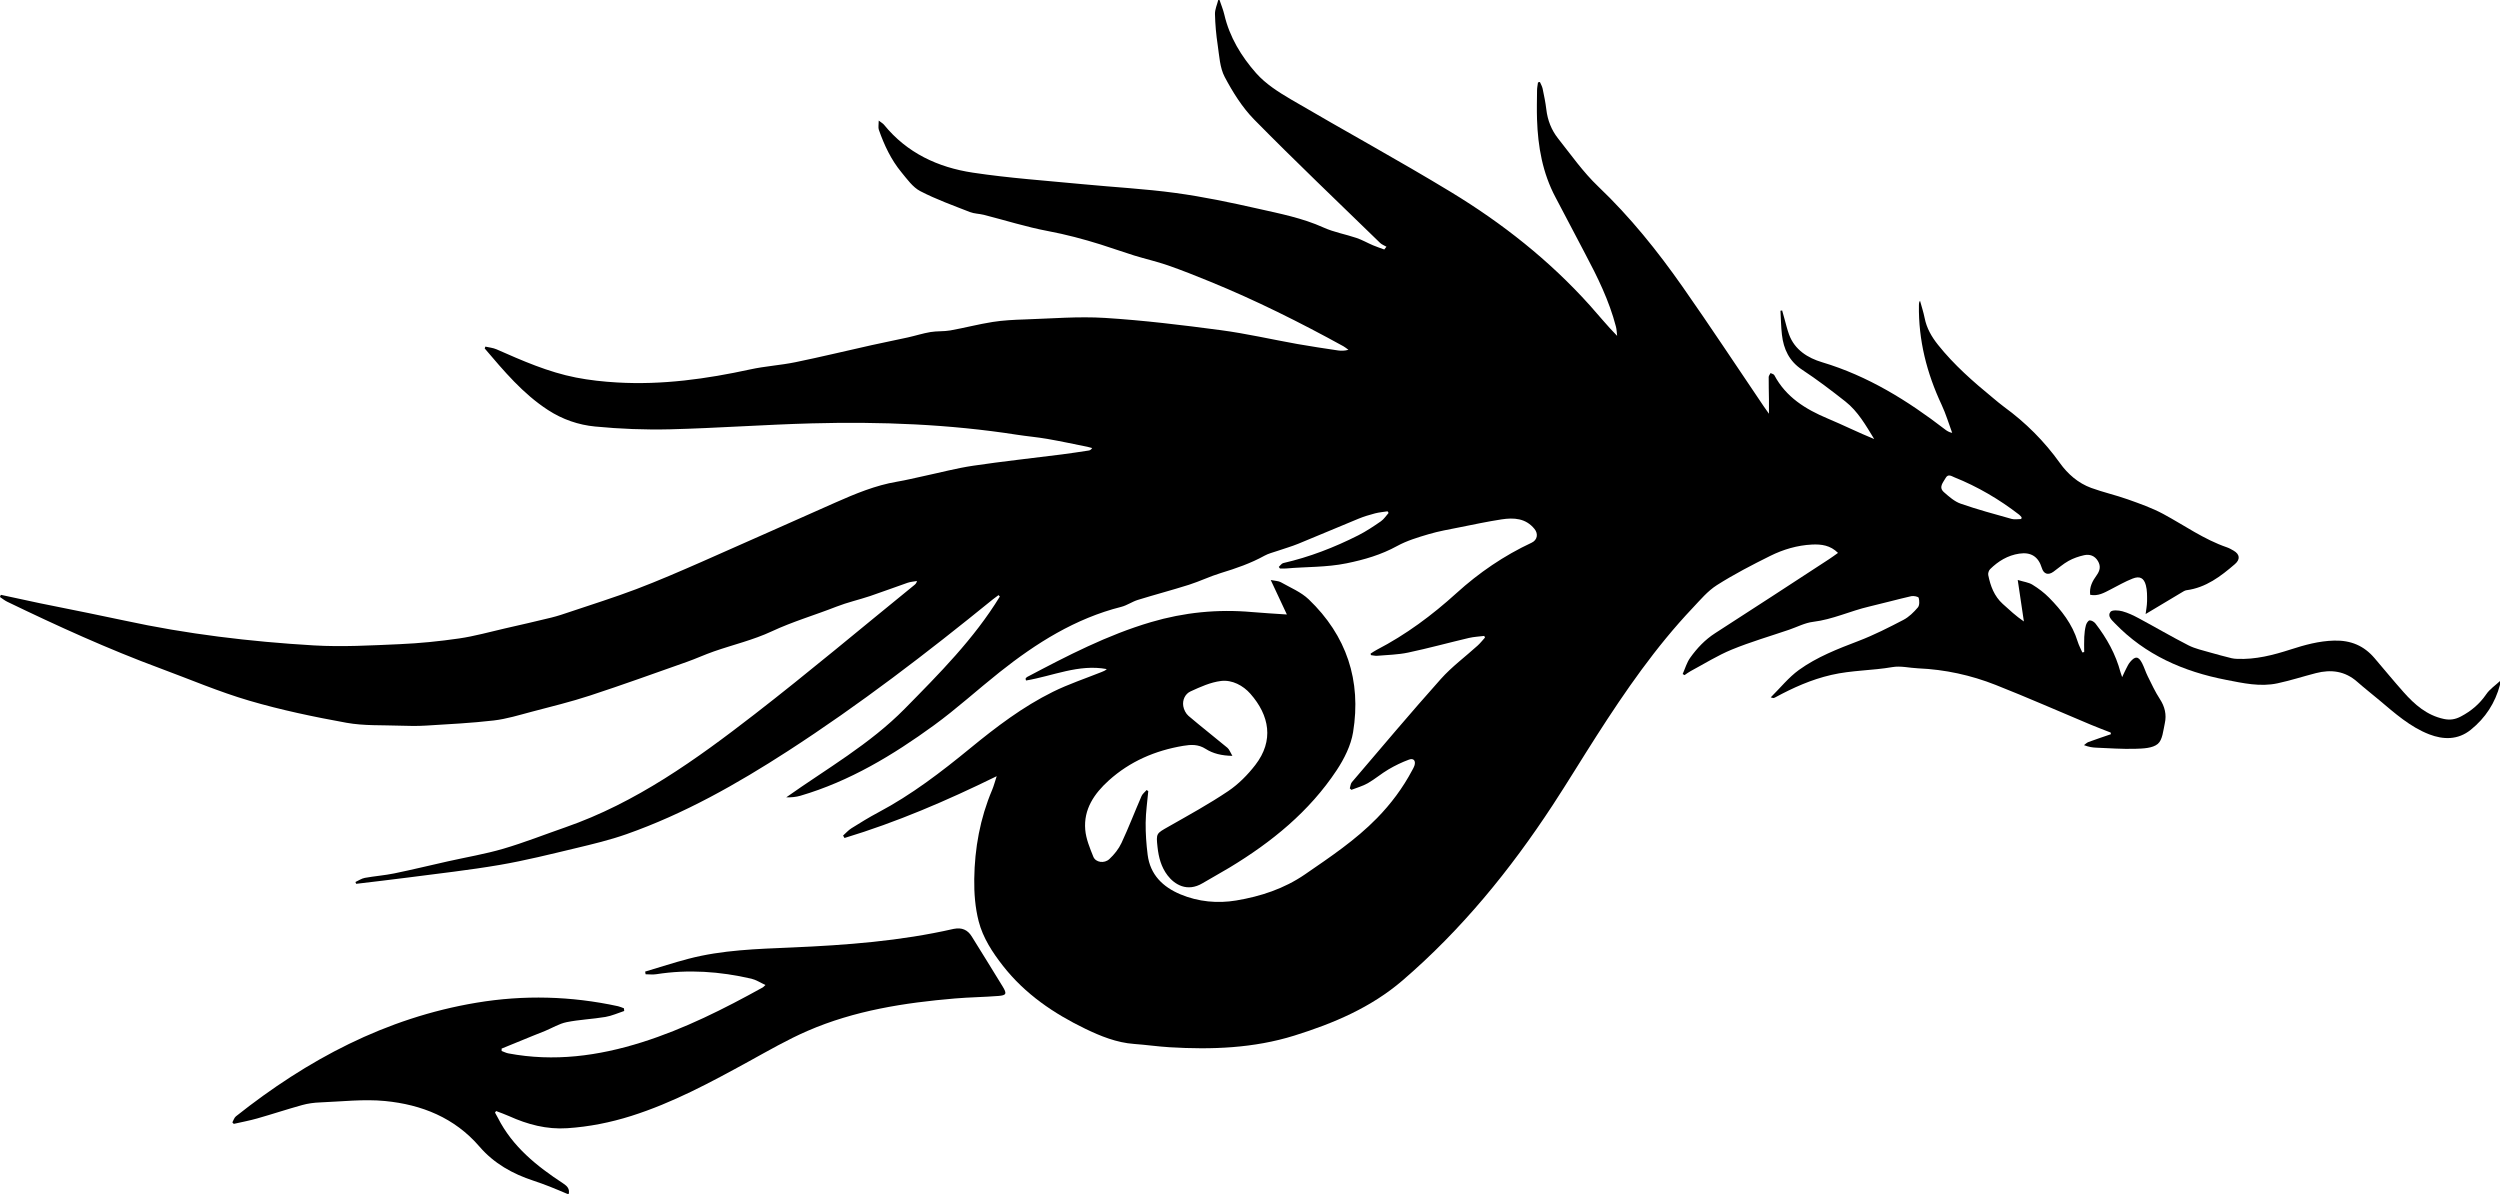
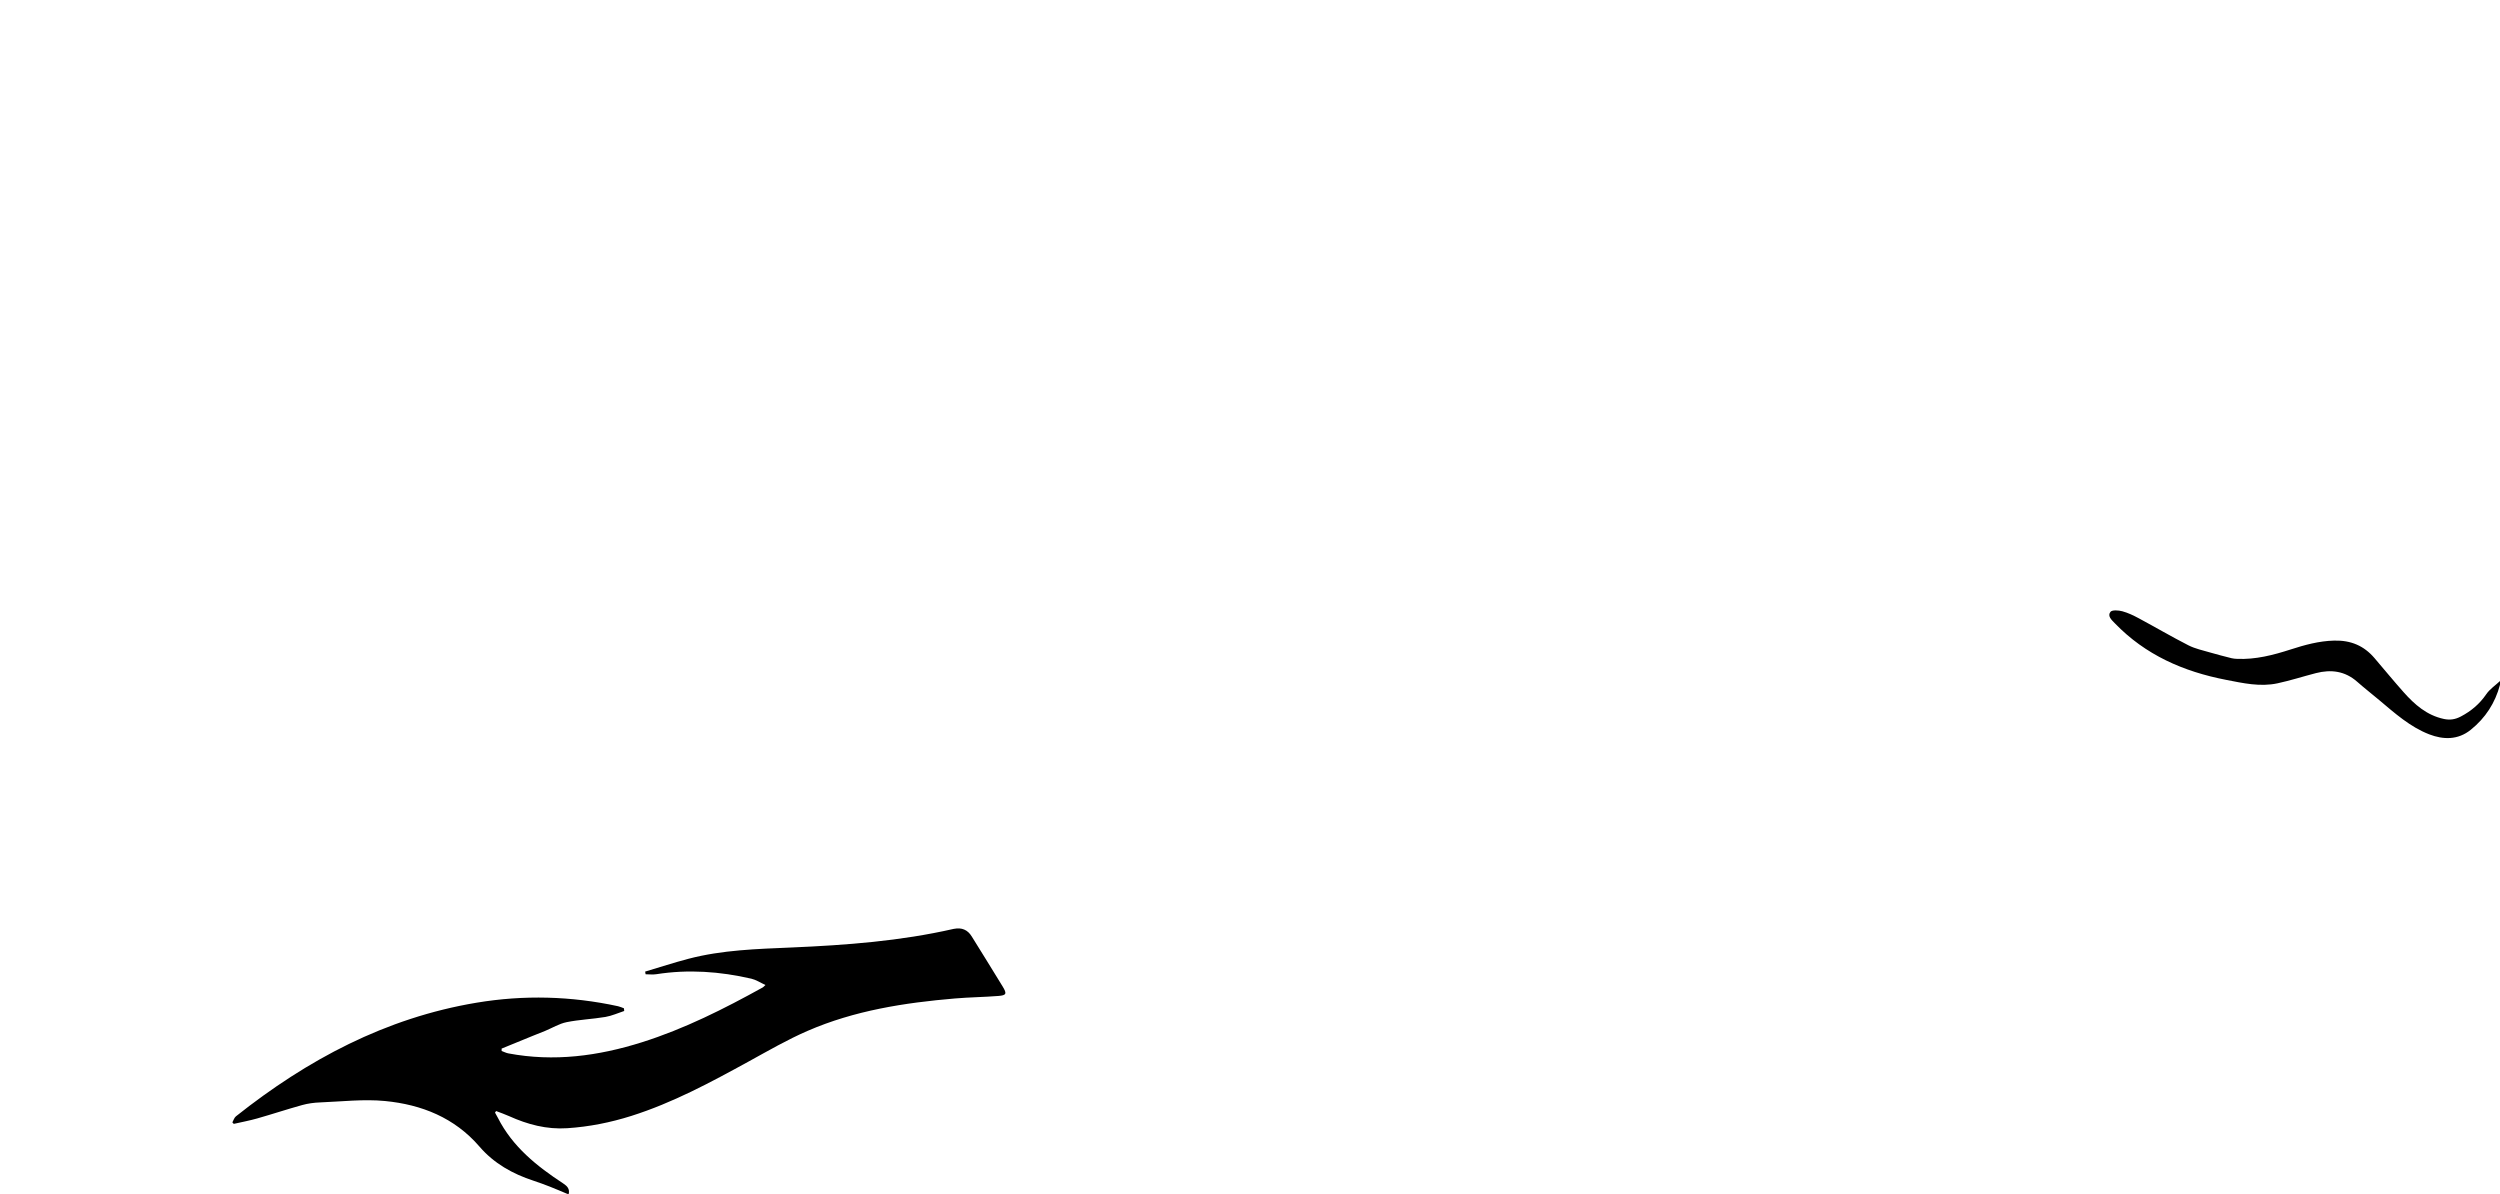
<svg xmlns="http://www.w3.org/2000/svg" id="a" viewBox="0 0 1506.03 719.25">
-   <path d="M734.66,0c.98,2.95,2.2,5.84,2.9,8.85,3.14,13.51,10.24,25.13,19.13,35.2,5.73,6.49,13.56,11.47,21.15,15.92,31.97,18.76,64.55,36.49,96.23,55.72,30.96,18.8,59.31,41.16,83.65,68.25,5.41,6.02,10.49,12.34,16.46,18.39-.23-1.87-.26-3.79-.73-5.59-4.04-15.59-11.1-29.9-18.61-44.04-5.97-11.24-11.78-22.57-17.77-33.81-7.82-14.68-10.61-30.55-11.15-46.94-.19-5.87-.05-11.75,.02-17.62,.02-1.56,.37-3.12,.56-4.68l1.15-.27c.56,1.33,1.35,2.62,1.64,4.01,.86,4.15,1.74,8.32,2.23,12.53,.76,6.52,3.08,12.44,7.07,17.48,7.81,9.87,15.15,20.34,24.2,28.96,19.22,18.31,35.68,38.81,50.82,60.41,16.63,23.72,32.57,47.93,48.82,71.92,.83,1.22,1.69,2.41,3.21,4.56,0-3.58,.03-6.09,0-8.6-.05-4.5-.2-9-.16-13.5,0-.81,.73-1.61,1.13-2.41,.77,.41,1.92,.63,2.26,1.27,7.04,13.26,18.82,20.52,32.14,26.11,9.38,3.94,18.5,8.48,28.04,12.37-5.06-8.23-9.76-16.66-17.39-22.65-8.44-6.64-17.01-13.17-25.97-19.07-7.84-5.16-11.24-12.41-12.24-21.19-.54-4.77-.6-9.59-.88-14.38l1.02-.18c.45,1.61,.89,3.21,1.34,4.82,.92,3.22,1.66,6.51,2.81,9.65,3.41,9.33,11.43,14.19,19.89,16.72,27.65,8.27,51.5,23.1,74.07,40.47,1.16,.89,2.38,1.69,4.32,2.09-2.1-5.66-3.81-11.49-6.37-16.94-8.93-19.06-14.01-38.94-13.66-60.09,.01-.82,0-1.63,.66-2.56,.93,3.44,2.07,6.83,2.76,10.32,1.21,6.19,4.19,11.35,8.07,16.22,9.65,12.11,21.2,22.22,33.09,31.98,2.22,1.82,4.39,3.72,6.71,5.41,13.02,9.48,24.23,20.68,33.64,33.84,4.73,6.62,11.01,12.1,18.84,14.97,7.23,2.64,14.81,4.33,22.06,6.91,7.25,2.58,14.6,5.16,21.35,8.79,12.72,6.86,24.55,15.37,38.38,20.11,1.4,.48,2.72,1.25,4.02,2,3.71,2.15,4.12,5.21,.81,8.07-8.56,7.38-17.46,14.2-29.2,15.76-1.05,.14-2.06,.85-3.02,1.42-7.15,4.25-14.27,8.53-21.61,12.93,.28-2.35,.84-5.06,.87-7.77,.03-3.2,.08-6.54-.73-9.59-1.18-4.41-3.67-5.69-7.96-4.01-4.61,1.81-8.95,4.33-13.37,6.6-3.76,1.94-7.44,4.13-12.2,3.18-.62-4.61,1.39-8.32,3.86-11.73,2.05-2.83,2.63-5.51,.81-8.59-1.93-3.26-4.99-4.28-8.37-3.53-3.22,.72-6.47,1.83-9.34,3.43-3.25,1.8-6.08,4.36-9.13,6.54-3.16,2.27-5.85,1.36-6.96-2.29-2.08-6.83-6.54-9.7-13.62-8.63-6.93,1.04-12.64,4.52-17.54,9.35-.8,.79-1.34,2.47-1.12,3.57,1.32,6.56,3.58,12.7,8.74,17.37,4.03,3.64,7.99,7.36,12.73,10.57-1.18-7.93-2.35-15.86-3.71-25.01,3.67,1.13,6.6,1.46,8.87,2.86,3.58,2.2,7.04,4.8,9.99,7.79,7.5,7.6,14.02,15.92,17.23,26.39,.7,2.29,1.87,4.43,2.83,6.63l1.12-.23c0-3.04-.12-6.09,.04-9.12,.12-2.35,.4-4.74,.99-7.01,.3-1.16,1.39-2.89,2.22-2.95,1.15-.08,2.76,.88,3.54,1.89,6.84,8.87,12.23,18.53,15.11,29.45,.19,.72,.48,1.41,.97,2.84,.95-2.02,1.6-3.52,2.35-4.96,.75-1.43,1.43-2.96,2.46-4.17,3.1-3.67,5.01-3.5,7.19,.7,1.31,2.54,2.12,5.34,3.4,7.9,2.31,4.64,4.48,9.4,7.31,13.72,3.01,4.6,4.14,9.42,2.99,14.61-.96,4.36-1.36,10.05-4.25,12.45-3.18,2.64-8.9,2.79-13.55,2.93-7.85,.23-15.72-.36-23.58-.68-2.23-.09-4.46-.43-7.31-1.52,.87-.63,1.66-1.5,2.64-1.86,4.5-1.66,9.05-3.17,13.58-4.73-.05-.33-.1-.67-.15-1-3.99-1.57-8.02-3.07-11.98-4.73-19.1-8-38.05-16.36-57.3-23.96-14.92-5.89-30.53-9.3-46.66-9.99-5.19-.22-10.55-1.62-15.53-.75-12.19,2.12-24.57,1.88-36.8,4.71-12.2,2.82-23.07,7.73-33.82,13.55-.32,.18-.68,.32-1.04,.39-.21,.04-.46-.1-1.65-.42,5.86-5.8,10.8-12.04,17-16.52,10.87-7.83,23.38-12.68,35.9-17.46,9.29-3.55,18.22-8.1,27.05-12.7,3.32-1.73,6.22-4.61,8.69-7.5,1.06-1.25,.99-3.98,.5-5.78-.2-.72-3.04-1.32-4.46-1-8.49,1.94-16.9,4.28-25.38,6.26-11.36,2.65-22,7.78-33.76,9.2-4.92,.59-9.62,3.1-14.42,4.74-11.54,3.94-23.29,7.35-34.55,11.97-8.59,3.53-16.57,8.56-24.79,12.96-1.29,.69-2.47,1.61-3.7,2.43l-1.13-.66c1.47-3.28,2.47-6.91,4.52-9.78,4.13-5.79,8.96-10.92,15.1-14.86,22.91-14.7,45.67-29.63,68.48-44.49,1.76-1.14,3.44-2.4,5.48-3.83-4.61-4.62-10.06-5.31-15.71-5.03-8.85,.44-17.3,2.95-25.14,6.84-10.93,5.43-21.83,11.07-32.12,17.61-5.57,3.54-10.04,8.94-14.67,13.83-22.17,23.43-40.41,49.84-57.77,76.9-8.9,13.88-17.43,27.99-26.46,41.78-25.59,39.05-54.86,74.99-90.38,105.55-19.04,16.38-41.61,25.91-65.22,33.28-24.56,7.66-49.83,8.56-75.26,7.03-7.1-.43-14.16-1.47-21.25-1.98-10.56-.75-20.3-4.72-29.47-9.15-18.99-9.18-36.35-20.96-49.59-37.91-6.36-8.14-12.07-16.87-14.63-26.8-2.12-8.21-2.79-17.01-2.67-25.53,.25-18.47,3.5-36.49,10.77-53.63,1-2.36,1.63-4.88,2.75-8.28-30.32,14.88-60.34,27.74-91.68,37.23l-.86-1.47c1.67-1.48,3.18-3.23,5.04-4.39,5.29-3.31,10.61-6.6,16.12-9.52,20.09-10.65,37.98-24.37,55.49-38.73,15.56-12.76,31.62-24.97,49.73-33.93,9.46-4.68,19.57-8.02,29.4-11.96,1.06-.43,2.14-.82,3.08-1.75-16.93-3.17-32.5,4.18-48.65,6.88l-.31-1.08c.28-.33,.49-.79,.84-.98,24.17-12.76,48.4-25.36,74.81-33.13,19.91-5.86,40.09-7.88,60.73-6.05,6.82,.61,13.67,.96,21.06,1.47-3.17-6.76-6.19-13.22-9.72-20.77,2.87,.59,4.7,.54,6.06,1.32,5.73,3.26,12.16,5.88,16.81,10.32,22.84,21.86,31.82,48.95,26.74,80.04-1.3,7.97-5.32,16-9.85,22.85-16.51,24.97-39.24,43.4-64.64,58.74-5.34,3.23-10.84,6.19-16.2,9.39-9.32,5.56-16.92,.71-21.06-4.7-3.85-5.02-5.39-10.94-6.06-17.09-.91-8.35-.7-8.13,6.57-12.27,12.14-6.91,24.42-13.64,35.99-21.42,6.2-4.17,11.76-9.81,16.36-15.76,11.33-14.68,8.54-29.83-3-42.93-4.32-4.9-10.95-8.5-17.69-7.67-6.3,.78-12.48,3.59-18.36,6.29-3.23,1.48-4.97,5.15-4.35,8.9,.35,2.08,1.55,4.47,3.14,5.83,7.69,6.56,15.68,12.76,23.45,19.23,1.14,.95,1.67,2.65,2.99,4.86-6.53-.11-11.75-1.42-16.04-4.17-4.53-2.91-8.93-2.65-13.58-1.87-16.86,2.83-32.09,9.35-44.86,20.88-8.72,7.88-15.21,17.31-14.16,29.66,.47,5.54,2.77,11.03,4.88,16.28,1.39,3.44,6.57,4.26,9.65,1.4,2.94-2.73,5.63-6.1,7.31-9.71,4.33-9.26,7.99-18.84,12.07-28.22,.61-1.41,2.04-2.45,3.09-3.67,.32,.23,.65,.46,.97,.69-.56,6.31-1.5,12.62-1.57,18.94-.07,6.46,.39,12.98,1.2,19.39,1.52,12.02,9.15,19.38,19.79,23.84,10.76,4.51,22.39,5.55,33.53,3.69,14.66-2.45,28.86-7.06,41.49-15.76,15.14-10.42,30.4-20.61,43.33-33.84,8.44-8.63,15.59-18.2,21.24-28.88,.47-.88,1-1.75,1.31-2.69,.96-2.91-.4-4.74-3.22-3.71-4.29,1.57-8.46,3.6-12.4,5.91-4.3,2.52-8.13,5.84-12.44,8.31-3.05,1.75-6.57,2.69-9.89,4-.32-.29-.64-.58-.97-.87,.4-1.27,.46-2.82,1.26-3.75,17.77-20.8,35.37-41.76,53.59-62.16,6.61-7.4,14.77-13.41,22.16-20.12,1.61-1.46,2.96-3.2,4.43-4.82-.15-.34-.29-.67-.44-1.01-3.1,.4-6.27,.53-9.29,1.24-12.22,2.88-24.34,6.21-36.61,8.81-6.06,1.28-12.37,1.39-18.58,1.92-1.25,.11-2.53-.25-3.8-.39-.06-.31-.12-.62-.18-.93,1.22-.76,2.4-1.6,3.67-2.26,17.62-9.14,33.38-20.85,48.07-34.18,13.56-12.31,28.59-22.57,45.25-30.35,3.43-1.6,4.15-5.31,1.74-8.29-5.27-6.52-12.46-6.9-19.83-5.77-8.5,1.31-16.92,3.1-25.36,4.79-6.19,1.24-12.45,2.31-18.49,4.1-6.5,1.93-13.17,3.91-19.07,7.15-9.64,5.3-19.72,8.23-30.48,10.43-12.13,2.48-24.29,2.03-36.41,3.11-1.22,.11-2.47,.01-3.7,.01-.24-.32-.48-.64-.71-.95,.9-.8,1.69-2.08,2.72-2.32,15.78-3.62,30.76-9.43,45.16-16.71,4.76-2.41,9.25-5.42,13.65-8.46,1.82-1.26,3.1-3.32,4.62-5.02-.2-.33-.41-.66-.61-.99-2.52,.4-5.09,.6-7.55,1.24-3.37,.88-6.74,1.9-9.96,3.22-12.11,4.96-24.13,10.13-36.25,15.07-4.12,1.68-8.43,2.89-12.64,4.35-2.59,.9-5.33,1.53-7.7,2.84-8.33,4.61-17.21,7.68-26.29,10.44-6.53,1.98-12.74,5.02-19.25,7.09-10.22,3.24-20.6,5.96-30.84,9.13-3.41,1.06-6.49,3.3-9.93,4.17-27.73,7-51.24,21.84-73.28,39.33-13.31,10.56-25.9,22.08-39.62,32.06-24.7,17.96-50.75,33.69-80.39,42.4-2.69,.79-5.53,1.03-8.56,.97,24.32-17.24,50.37-32.01,71.41-53.39,20.77-21.11,41.73-42.11,57.28-67.59l-.81-.84c-1.13,.84-2.3,1.65-3.39,2.54-39.77,32.31-80.36,63.48-123.43,91.35-30.81,19.93-62.58,37.89-97.27,50.11-9.96,3.51-20.32,5.99-30.61,8.45-15.22,3.64-30.44,7.45-45.85,10.09-18.31,3.14-36.81,5.17-55.24,7.59-10.38,1.36-20.78,2.53-31.17,3.79l-.43-1.1c1.88-.86,3.68-2.13,5.66-2.49,5.89-1.07,11.9-1.5,17.75-2.7,10.82-2.23,21.55-4.85,32.33-7.27,11.12-2.5,22.42-4.38,33.33-7.58,12.62-3.7,24.9-8.57,37.34-12.89,42.66-14.82,78.77-40.81,113.93-68.03,32.69-25.31,64.34-51.95,96.44-78.01,.64-.52,1.2-1.13,1.5-2.36-1.9,.35-3.88,.46-5.68,1.08-7.54,2.59-14.99,5.44-22.55,7.98-6.72,2.25-13.7,3.81-20.29,6.39-12.95,5.09-26.3,8.97-39,14.9-11.08,5.18-23.23,8.03-34.85,12.08-5.53,1.93-10.87,4.4-16.39,6.35-19.36,6.84-38.68,13.82-58.19,20.22-11.55,3.79-23.41,6.67-35.18,9.77-7.55,1.99-15.11,4.35-22.82,5.25-13.5,1.57-27.1,2.24-40.68,3.08-5.23,.32-10.5,.26-15.74,.06-10.8-.4-21.81,.15-32.36-1.76-19.67-3.56-39.35-7.68-58.51-13.3-18.23-5.34-35.82-12.88-53.68-19.49-31.47-11.65-61.97-25.54-92.16-40.13-1.55-.75-2.91-1.88-4.36-2.84l.53-1.31c7.87,1.7,15.74,3.4,23.61,5.08,2.42,.52,4.86,.98,7.29,1.47,14.51,2.97,29.04,5.8,43.51,8.94,37.62,8.16,75.75,12.72,114.11,14.98,17.15,1.01,34.46,.01,51.67-.74,12-.52,24.01-1.72,35.9-3.45,9.31-1.35,18.44-3.95,27.64-6.05,9.3-2.12,18.61-4.23,27.87-6.51,3.84-.94,7.6-2.22,11.36-3.49,13.29-4.48,26.69-8.67,39.8-13.64,13.27-5.04,26.32-10.71,39.33-16.41,26.96-11.83,53.81-23.91,80.74-35.8,11.98-5.29,24.05-10.34,37.1-12.54,5.35-.9,10.62-2.22,15.93-3.35,9.95-2.12,19.83-4.77,29.88-6.26,17.74-2.63,35.6-4.54,53.4-6.81,5.45-.69,10.87-1.54,16.3-2.36,.67-.1,1.3-.46,2-1.48-.96-.25-1.91-.56-2.88-.76-8.06-1.62-16.1-3.35-24.2-4.76-6.02-1.05-12.12-1.55-18.16-2.49-40.98-6.38-82.25-7.97-123.61-6.86-28.46,.76-56.89,2.86-85.36,3.58-15.07,.38-30.24-.23-45.25-1.68-9.96-.96-19.57-4.23-28.3-9.9-15.25-9.89-26.62-23.57-38.19-37.12l.4-1.12c2.25,.53,4.65,.72,6.73,1.64,15.54,6.85,31.1,13.72,47.86,17,8.16,1.6,16.52,2.49,24.83,2.97,27.11,1.58,53.73-2.12,80.17-7.88,8.94-1.95,18.19-2.49,27.16-4.33,15.33-3.15,30.55-6.84,45.83-10.25,7.3-1.63,14.64-3.06,21.94-4.68,4.57-1.01,9.05-2.47,13.65-3.24,3.92-.66,8.02-.28,11.93-.98,8.53-1.52,16.95-3.75,25.5-5.1,6.39-1,12.92-1.31,19.4-1.52,16.09-.52,32.26-1.91,48.27-.91,23.27,1.46,46.49,4.29,69.63,7.36,15.54,2.06,30.88,5.62,46.33,8.37,8.08,1.44,16.21,2.62,24.32,3.85,1.96,.29,3.96,.28,6.36-.36-.99-.72-1.91-1.55-2.98-2.13-26.15-14.39-52.82-27.71-80.46-39-8.39-3.43-16.81-6.8-25.36-9.77-6.65-2.31-13.57-3.86-20.31-5.94-6.76-2.09-13.41-4.51-20.16-6.62-10.43-3.26-20.93-6.05-31.72-8.08-13.03-2.45-25.76-6.5-38.63-9.78-2.76-.7-5.77-.66-8.38-1.68-10.08-3.96-20.35-7.62-29.93-12.6-4.51-2.34-7.89-7.18-11.29-11.29-6.28-7.58-10.41-16.42-13.66-25.66-.47-1.34-.07-3-.07-5.56,1.61,1.26,2.57,1.76,3.19,2.53,13.83,17.02,32.54,25.68,53.46,28.84,21.91,3.31,44.09,4.81,66.17,6.95,18.64,1.81,37.39,2.77,55.93,5.29,16.65,2.26,33.18,5.73,49.59,9.44,13.39,3.02,26.92,5.65,39.63,11.39,6.28,2.84,13.29,4.05,19.87,6.28,3.4,1.15,6.57,3,9.89,4.41,2.23,.95,4.55,1.7,6.82,2.54,.44-.56,.88-1.11,1.31-1.67-1.29-.76-2.79-1.29-3.83-2.3-25.35-24.65-50.97-49.05-75.78-74.24-7.23-7.34-12.96-16.54-17.82-25.71-2.97-5.6-3.25-12.73-4.23-19.25-.93-6.16-1.5-12.41-1.64-18.64-.06-2.84,1.29-5.7,1.99-8.56,.25,0,.5,0,.75,0Zm482.96,312.68c.08-.36,.15-.71,.23-1.07-.5-.53-.94-1.14-1.51-1.58-12-9.26-24.97-16.88-39.05-22.52-1.6-.64-3.72-2.28-5.22,.44-1.51,2.74-4.43,5.57-.99,8.57,3.05,2.67,6.33,5.6,10.04,6.89,10.08,3.52,20.42,6.3,30.71,9.19,1.8,.5,3.86,.07,5.8,.07Z" />
  <path d="M341.86,719.25c-3.54-1.47-7.05-3.01-10.61-4.4-3.25-1.27-6.53-2.48-9.85-3.57-12.58-4.11-23.84-10.43-32.53-20.53-15.03-17.46-34.88-25.33-56.88-27.48-12.92-1.26-26.13,.33-39.2,.84-3.59,.14-7.26,.62-10.72,1.58-9.09,2.52-18.06,5.5-27.14,8.08-4.64,1.32-9.4,2.19-14.11,3.27l-.84-.91c.7-1.22,1.11-2.8,2.13-3.62,42.99-34.12,90.22-59.33,144.97-68.47,28.51-4.76,56.96-4.02,85.24,2.12,1.22,.26,2.37,.83,3.55,1.25l.16,1.62c-3.77,1.23-7.45,2.94-11.32,3.59-7.74,1.3-15.67,1.59-23.35,3.14-4.5,.91-8.65,3.48-12.98,5.28-2.41,1-4.85,1.92-7.26,2.9-6.31,2.57-12.62,5.16-18.93,7.74v1.44c1.36,.5,2.67,1.2,4.07,1.46,27.44,5.18,54.16,1.59,80.49-6.72,25.6-8.08,49.42-20.09,72.8-33.05,.3-.17,.53-.48,1.57-1.43-3.09-1.42-5.67-3.15-8.5-3.8-18.9-4.36-37.98-5.73-57.25-2.7-2.1,.33-4.3,.04-6.45,.04-.09-.54-.18-1.08-.27-1.62,8.66-2.58,17.26-5.39,26-7.69,20.44-5.38,41.44-5.93,62.4-6.84,32.7-1.41,65.31-3.85,97.34-11.17,.12-.03,.25-.04,.37-.06q6.98-1.36,10.61,4.56c6.23,10.09,12.55,20.13,18.7,30.27,2.59,4.28,2.2,5.23-2.62,5.61-8.7,.69-17.45,.77-26.15,1.51-30.46,2.58-60.55,7.26-88.8,19.53-12.17,5.28-23.74,11.99-35.4,18.39-22.88,12.56-45.82,24.95-70.84,32.86-12.54,3.96-25.32,6.51-38.5,7.38-12.47,.83-23.94-2.25-35.11-7.29-2.54-1.15-5.19-2.04-7.78-3.05l-.67,.93c.57,1.03,1.18,2.05,1.71,3.11,8.84,17.5,23.53,29.19,39.44,39.62,2.46,1.61,3.89,3.29,3.27,6.28h-.75Z" />
  <path d="M1506.03,412.5c-2.91,10.97-8.75,20-17.61,27.13-7.79,6.28-16.62,5.98-25.01,2.75-11.53-4.45-20.78-12.77-30.16-20.65-4.4-3.7-8.94-7.23-13.25-11.03-7.34-6.49-15.76-7.55-24.87-5.2-7.72,1.99-15.32,4.46-23.1,6.13-10.48,2.26-20.72-.08-31.06-2.09-25.65-4.98-48.56-14.99-66.96-34.07-1.94-2.01-4.64-4.34-2.64-6.88,.99-1.26,4.85-.97,7.14-.36,3.45,.93,6.77,2.54,9.94,4.24,10.01,5.37,19.81,11.13,29.92,16.29,4.03,2.05,8.63,3,13.02,4.3,4.28,1.26,8.62,2.35,12.95,3.45,1.06,.27,2.19,.34,3.29,.39,11.16,.49,21.74-2.26,32.24-5.64,8.54-2.75,17.06-5.13,26.27-5.36,10.06-.25,17.93,3.09,24.31,10.57,5.84,6.84,11.55,13.79,17.53,20.52,6.63,7.46,13.99,13.92,24.2,16.11,3.71,.79,6.86,.33,10.34-1.51,6.22-3.3,11.23-7.53,15.23-13.38,2.11-3.09,5.48-5.32,8.28-7.94v2.25Z" />
</svg>